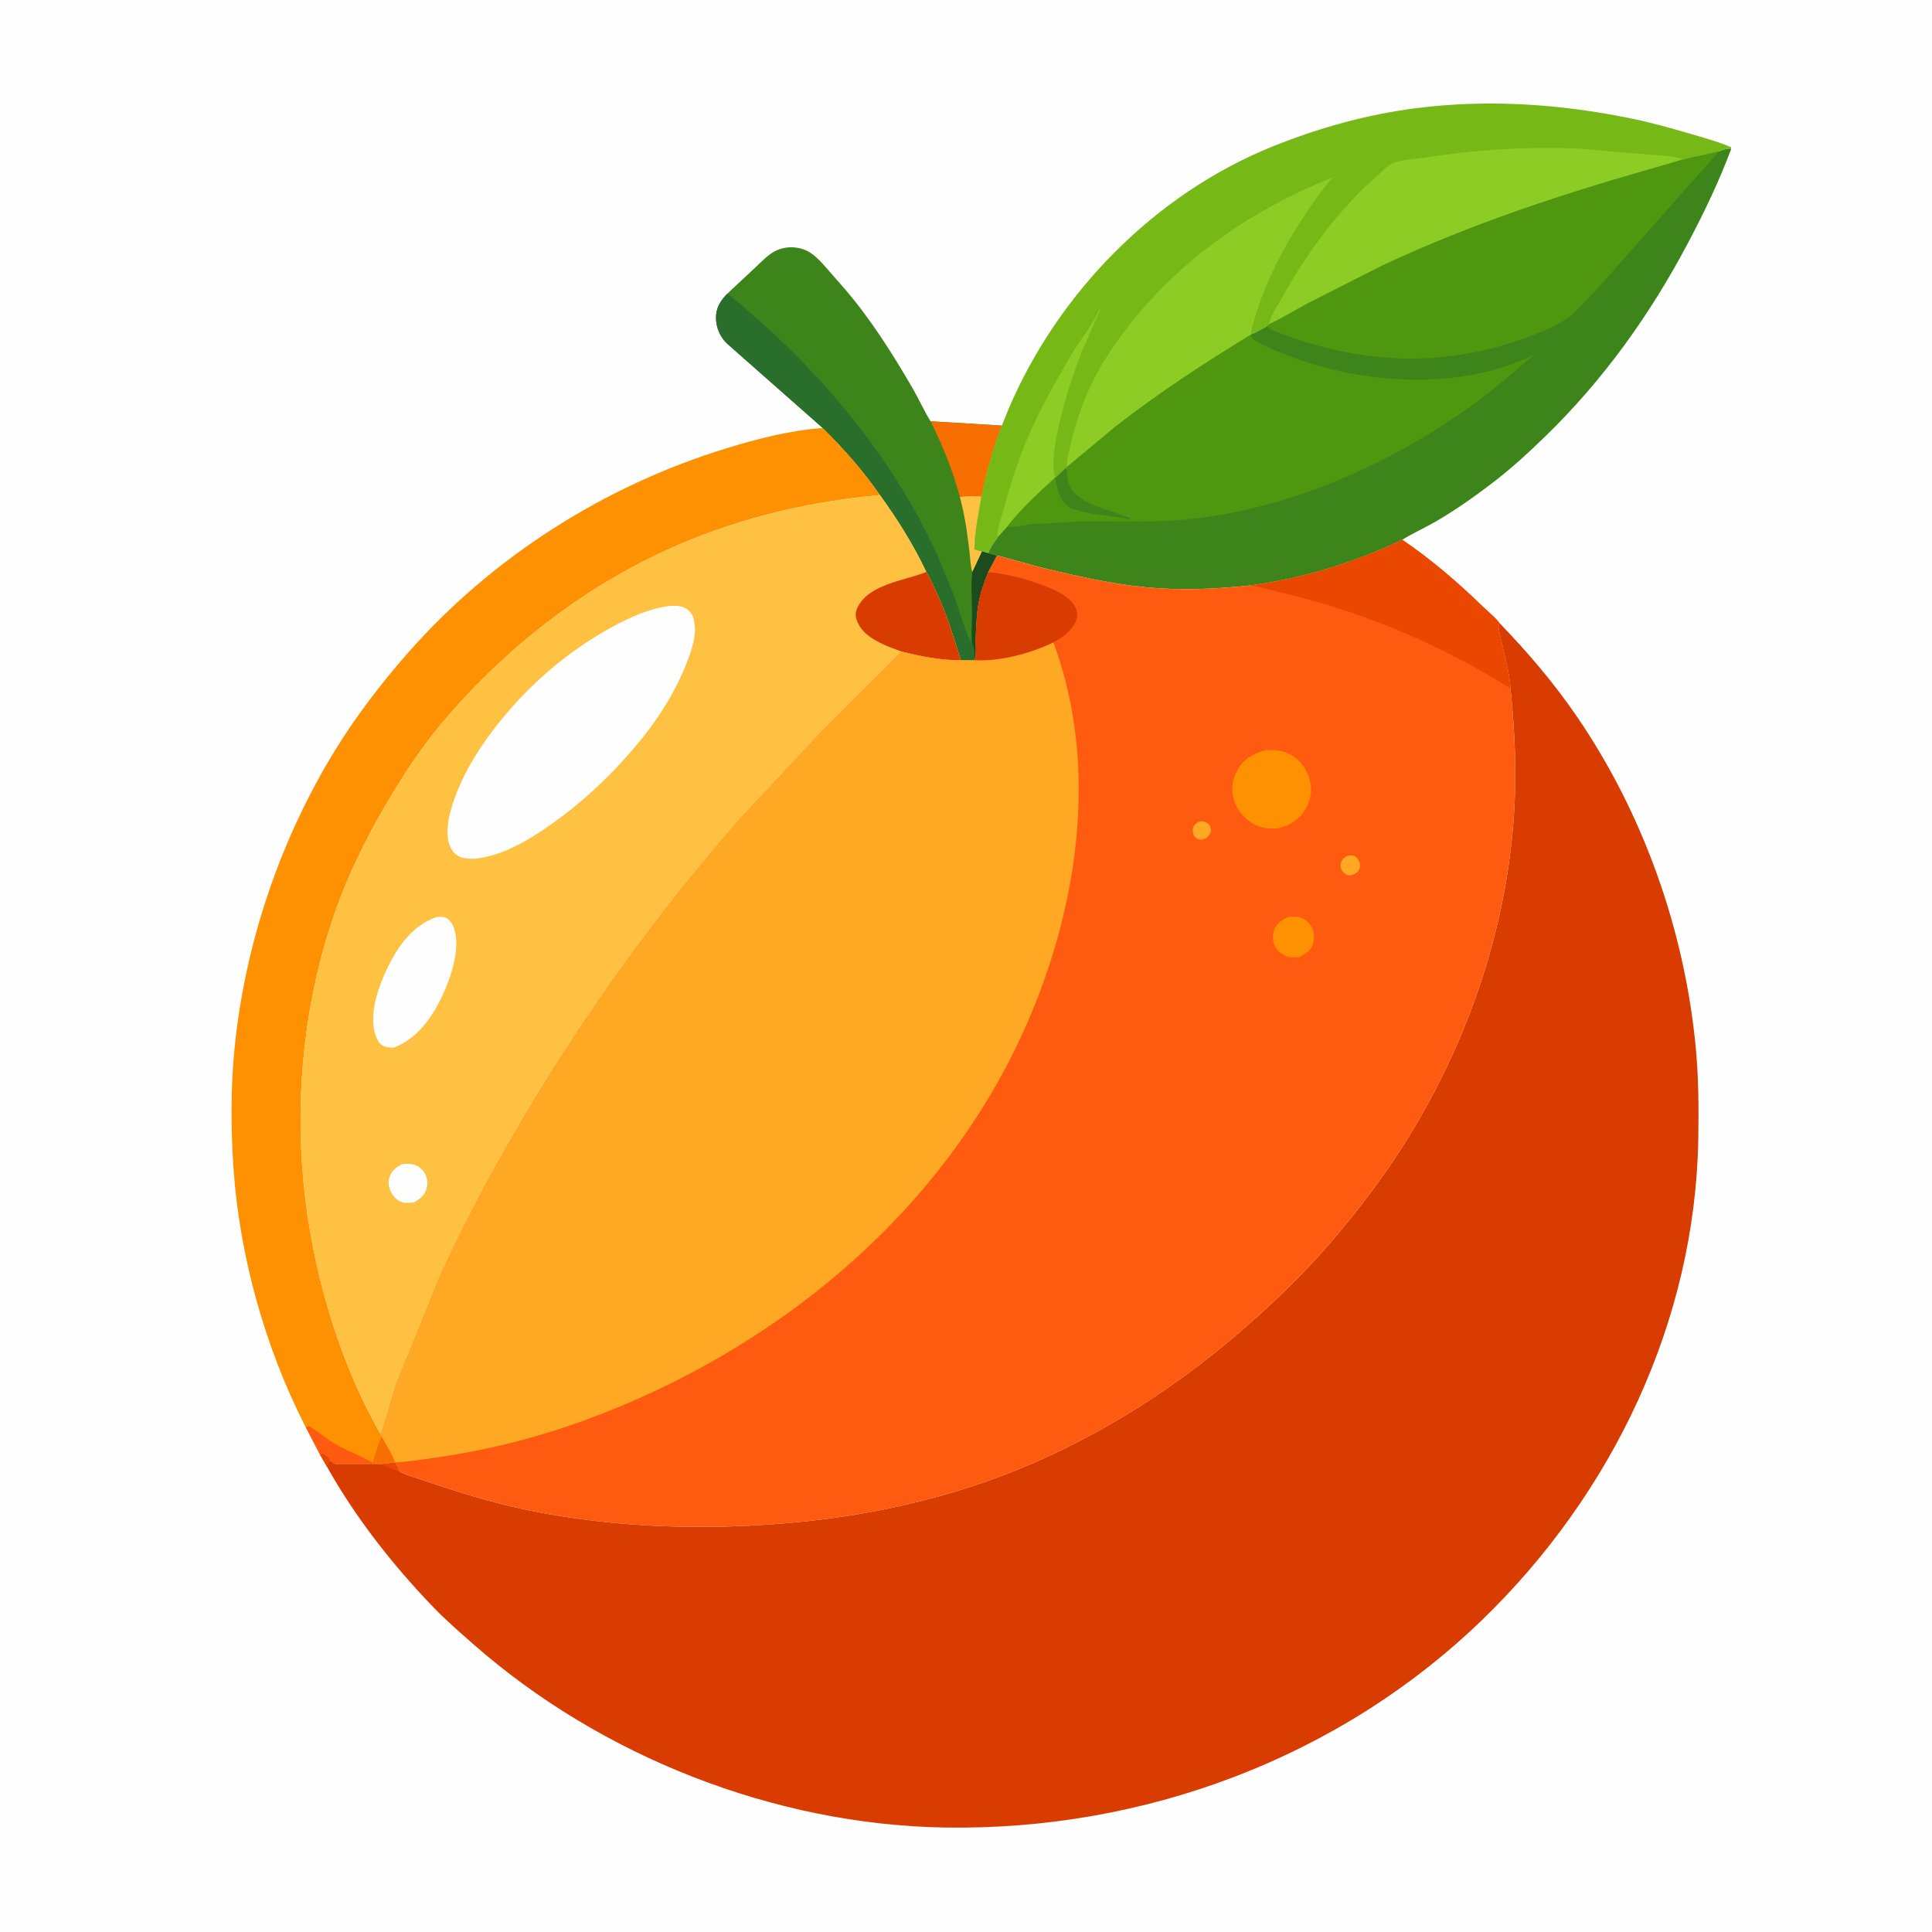
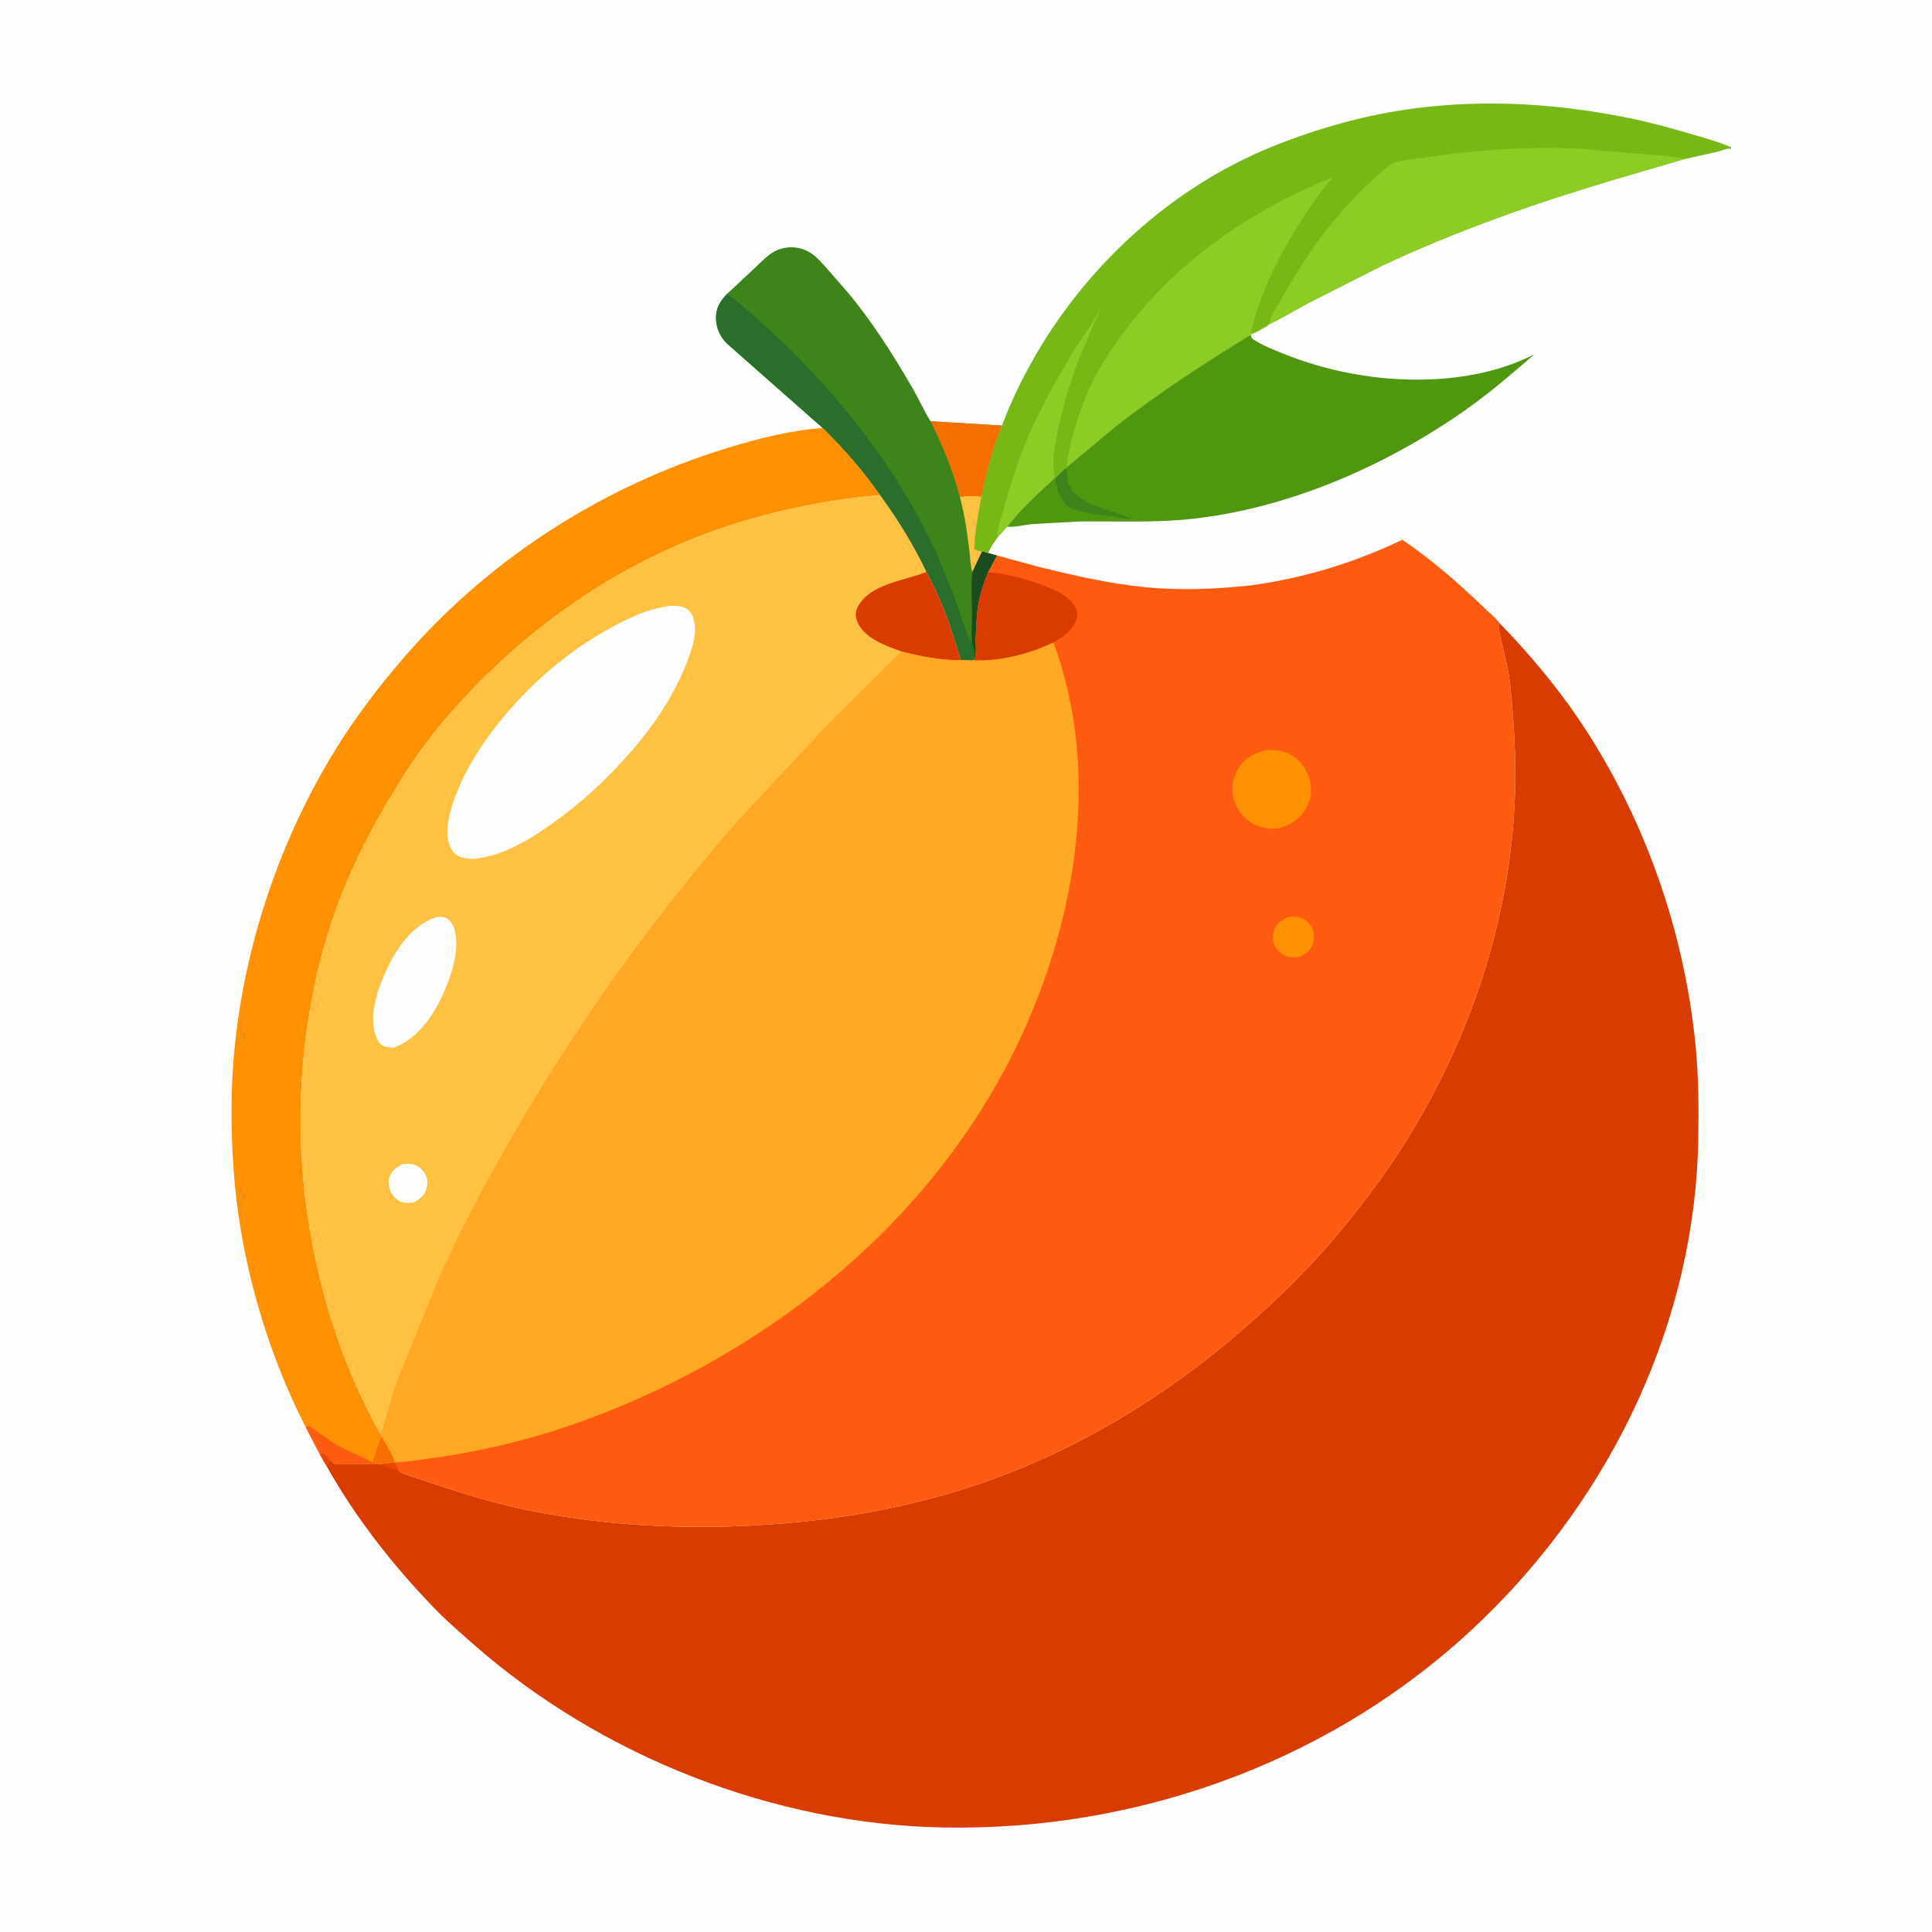
<svg xmlns="http://www.w3.org/2000/svg" version="1.1" style="display: block;" viewBox="0 0 2048 2048" width="1024" height="1024">
  <path transform="translate(0,0)" fill="rgb(254,254,254)" d="M -0 -0 L 2048 0 L 2048 2048 L -0 2048 L -0 -0 z" />
  <path transform="translate(0,0)" fill="rgb(61,133,27)" d="M 771.11 311.172 L 800.636 283.57 C 807.026 277.612 813.741 270.343 821.514 266.257 C 826.896 263.427 834.05 261.864 840.127 262.151 C 857.791 262.986 866.186 272.913 877.05 285.194 L 895.321 306.102 C 922.979 338.172 946.474 375.514 967.715 412.125 C 974.255 423.397 979.515 435.613 986.479 446.566 L 1062.04 451.147 C 1052.4 475.702 1045.93 500.32 1040.44 526.047 C 1037.43 544.028 1033.1 563.999 1032.88 582.163 C 1035.81 583.418 1037.94 584.028 1041.11 584.371 L 1047.69 586.303 L 1056.87 588.894 L 1047.55 606.469 C 1043.24 617.308 1039.44 627.864 1037.33 639.376 C 1035.2 651.018 1034.94 663.376 1034.33 675.198 C 1034 681.795 1035.44 693.297 1033.25 699.074 L 1033.14 699.937 L 1018.6 699.857 L 1006.27 661.438 C 999.572 642.416 991.501 624.106 981.993 606.331 C 968.424 577.605 951.437 550.479 932.807 524.791 C 915.025 498.924 894.371 475.761 872.134 453.707 L 770.744 364.274 C 763.2 357.074 759.042 347.25 758.968 336.835 C 758.893 326.147 763.978 318.47 771.11 311.172 z" />
  <path transform="translate(0,0)" fill="rgb(254,193,65)" d="M 1017.39 526.448 C 1024.88 525.561 1032.88 526.074 1040.44 526.047 C 1037.43 544.028 1033.1 563.999 1032.88 582.163 C 1035.81 583.418 1037.94 584.028 1041.11 584.371 L 1030.72 606.51 C 1028.68 599.366 1028.41 591.428 1027.66 584.035 C 1027.26 583.313 1027.04 579.462 1026.92 578.5 L 1024.49 560.334 C 1022.66 548.93 1020.42 537.595 1017.39 526.448 z" />
  <path transform="translate(0,0)" fill="rgb(27,76,30)" d="M 1041.11 584.371 L 1047.69 586.303 L 1056.87 588.894 L 1047.55 606.469 C 1043.24 617.308 1039.44 627.864 1037.33 639.376 C 1035.2 651.018 1034.94 663.376 1034.33 675.198 C 1034 681.795 1035.44 693.297 1033.25 699.074 C 1033 693.835 1032.4 686.174 1030.15 681.4 C 1029.59 670.909 1030.44 660.198 1030.4 649.674 C 1030.34 635.499 1029.12 620.574 1030.72 606.51 L 1041.11 584.371 z" />
  <path transform="translate(0,0)" fill="rgb(247,111,0)" d="M 986.479 446.566 L 1062.04 451.147 C 1052.4 475.702 1045.93 500.32 1040.44 526.047 C 1032.88 526.074 1024.88 525.561 1017.39 526.448 C 1010.01 498.438 999.325 472.491 986.479 446.566 z" />
  <path transform="translate(0,0)" fill="rgb(41,110,42)" d="M 771.11 311.172 C 863 385.398 945.043 481.07 993.951 589.186 L 1010.57 629.488 L 1023.56 667.432 C 1025.31 672.088 1026.84 677.644 1030.15 681.4 C 1032.4 686.174 1033 693.835 1033.25 699.074 L 1033.14 699.937 L 1018.6 699.857 L 1006.27 661.438 C 999.572 642.416 991.501 624.106 981.993 606.331 C 968.424 577.605 951.437 550.479 932.807 524.791 C 915.025 498.924 894.371 475.761 872.134 453.707 L 770.744 364.274 C 763.2 357.074 759.042 347.25 758.968 336.835 C 758.893 326.147 763.978 318.47 771.11 311.172 z" />
  <path transform="translate(0,0)" fill="rgb(254,145,2)" d="M 872.134 453.707 C 894.371 475.761 915.025 498.924 932.807 524.791 C 859.699 531.482 788.191 547.983 720.562 576.916 C 622.24 618.981 534.928 686.853 466.594 768.731 C 445.012 794.59 426.062 823.983 409.002 853 C 387.41 889.725 368.321 928.921 354.338 969.221 C 323.107 1059.23 312.757 1157.96 321.694 1252.63 C 330.335 1344.17 357.893 1440.17 403.387 1520.3 L 404.555 1522.76 C 400.3 1531.25 397.634 1541.34 394.921 1550.45 L 401.572 1551.79 L 364.007 1552.08 C 361.894 1552.04 356.828 1552.54 355 1551.8 C 353.258 1551.11 351.034 1549.04 349.431 1547.92 C 348.165 1549.89 347.092 1551.78 346.124 1553.91 L 339.22 1541.93 L 324.171 1513.02 L 324.121 1513.02 C 281.308 1429.45 253.909 1332.01 247.516 1238.4 C 244.685 1196.94 244.455 1155.2 248.398 1113.81 C 259.011 1002.39 296.356 891.309 354.858 795.849 C 377.087 759.577 403.624 725.01 431.624 693.024 C 521.159 590.744 640.598 514.856 770.38 475.107 C 802.98 465.122 838.029 456.022 872.134 453.707 z" />
  <path transform="translate(0,0)" fill="rgb(254,91,17)" d="M 324.171 1513.02 L 327.096 1511.55 C 337.738 1517.73 346.855 1525.96 357.771 1532.1 C 369.709 1538.8 383.384 1543.47 394.921 1550.45 L 401.572 1551.79 L 364.007 1552.08 C 361.894 1552.04 356.828 1552.54 355 1551.8 C 353.258 1551.11 351.034 1549.04 349.431 1547.92 C 348.165 1549.89 347.092 1551.78 346.124 1553.91 L 339.22 1541.93 L 324.171 1513.02 z" />
  <path transform="translate(0,0)" fill="rgb(234,71,1)" d="M 339.22 1541.93 L 343 1540.73 C 345.054 1542.21 348.959 1545.41 349.431 1547.92 C 348.165 1549.89 347.092 1551.78 346.124 1553.91 L 339.22 1541.93 z" />
  <path transform="translate(0,0)" fill="rgb(118,184,22)" d="M 1062.04 451.147 L 1068.91 434 C 1121.56 310.296 1224.39 205.297 1349.75 154.97 C 1398.12 135.552 1448.78 121.407 1500.55 114.758 C 1576.9 104.953 1653.13 110.087 1728.34 125.422 C 1749.96 129.829 1770.85 135.684 1792 141.861 C 1806.4 146.065 1821.21 150.114 1835 156.043 L 1835.12 157.977 C 1831.49 156.558 1825.98 159.326 1822.24 160.423 L 1785.11 168.785 L 1710.59 190.56 C 1626.49 215.659 1544.72 244.396 1465.12 281.619 L 1386.57 321.464 C 1372.9 328.832 1359.44 337.058 1345.42 343.733 L 1342.79 345.883 C 1337.79 348.574 1331.58 352.739 1326.16 354.282 L 1325.81 354.959 C 1276.9 384.778 1228.7 416.345 1183.4 451.465 L 1131.23 494.902 L 1129.87 496.239 L 1118.43 506.874 L 1118.12 506.76 C 1100.43 522.922 1082.43 539.545 1067.56 558.419 L 1058.15 568.775 C 1054.69 574.152 1049.37 580.232 1047.69 586.303 L 1041.11 584.371 C 1037.94 584.028 1035.81 583.418 1032.88 582.163 C 1033.1 563.999 1037.43 544.028 1040.44 526.047 C 1045.93 500.32 1052.4 475.702 1062.04 451.147 z" />
  <path transform="translate(0,0)" fill="rgb(141,204,36)" d="M 1058.15 568.775 L 1057.25 566.923 C 1058.28 556.171 1062.4 545.336 1065.28 534.932 C 1072.14 510.145 1080.05 485.731 1090.25 462.085 C 1103.12 432.271 1119.25 403.815 1135.73 375.876 C 1145 360.175 1157.5 345.676 1164.97 329.1 L 1165.38 328.161 L 1166.2 328.5 L 1147.5 371.196 C 1137.14 396.699 1128.81 423.149 1122.75 450 C 1118.56 468.591 1114.42 487.763 1118.12 506.76 C 1100.43 522.922 1082.43 539.545 1067.56 558.419 L 1058.15 568.775 z" />
  <path transform="translate(0,0)" fill="rgb(141,204,36)" d="M 1131.23 494.902 C 1130.33 490.267 1132.12 484.065 1133.05 479.438 C 1137.35 458.108 1144.16 436.613 1152.67 416.594 C 1162.97 392.352 1178.39 368.989 1194.34 348.159 C 1250.96 274.222 1327.45 222.186 1413.3 187.722 C 1401.92 200.04 1392.33 214.02 1383.1 227.988 C 1361.59 260.539 1342.63 296.119 1331.28 333.572 C 1329.49 339.483 1326.68 346.445 1326.24 352.598 L 1326.16 354.282 L 1325.81 354.959 C 1276.9 384.778 1228.7 416.345 1183.4 451.465 L 1131.23 494.902 z" />
  <path transform="translate(0,0)" fill="rgb(141,204,36)" d="M 1345.42 343.733 L 1346.11 340.229 C 1347.86 333.167 1354.09 324.267 1357.67 317.845 C 1384.41 269.849 1417.18 223.812 1458.73 187.434 C 1463.87 182.934 1469.92 176.218 1475.99 173.197 C 1484.04 169.195 1498.71 168.729 1507.72 167.336 C 1563.31 158.74 1619 155.138 1675.22 157.589 L 1737.14 163.003 C 1752.29 164.503 1770.69 164.447 1785.11 168.785 L 1710.59 190.56 C 1626.49 215.659 1544.72 244.396 1465.12 281.619 L 1386.57 321.464 C 1372.9 328.832 1359.44 337.058 1345.42 343.733 z" />
-   <path transform="translate(0,0)" fill="rgb(61,133,27)" d="M 1822.24 160.423 C 1825.98 159.326 1831.49 156.558 1835.12 157.977 C 1822.18 192.456 1806.57 224.998 1789.38 257.509 C 1749.09 333.711 1699.52 403.035 1637.51 463.118 C 1619.87 480.211 1601.59 497.023 1582.03 511.914 C 1562.84 526.524 1543.02 540.603 1522.15 552.732 C 1510.47 559.523 1497.9 564.995 1486.49 572.17 C 1435.97 596.468 1380.62 613.343 1325 620.621 C 1287.72 624.58 1251.69 626.076 1214.28 622.492 C 1176.59 618.88 1138.9 610.115 1102.15 601.182 L 1058.62 589.288 L 1056.87 588.894 L 1047.69 586.303 C 1049.37 580.232 1054.69 574.152 1058.15 568.775 L 1067.56 558.419 C 1082.43 539.545 1100.43 522.922 1118.12 506.76 L 1118.43 506.874 L 1129.87 496.239 L 1131.23 494.902 L 1183.4 451.465 C 1228.7 416.345 1276.9 384.778 1325.81 354.959 L 1326.16 354.282 C 1331.58 352.739 1337.79 348.574 1342.79 345.883 L 1345.42 343.733 C 1359.44 337.058 1372.9 328.832 1386.57 321.464 L 1465.12 281.619 C 1544.72 244.396 1626.49 215.659 1710.59 190.56 L 1785.11 168.785 L 1822.24 160.423 z" />
-   <path transform="translate(0,0)" fill="rgb(79,151,15)" d="M 1785.11 168.785 L 1822.24 160.423 L 1692.61 306.769 C 1682.09 317.58 1671.24 330.758 1658.7 339.082 C 1648.89 345.591 1637.27 350.325 1626.38 354.66 C 1590.12 369.105 1550.7 377.804 1511.69 379.732 C 1463.36 382.12 1412.58 373.352 1367.15 356.96 C 1359.41 354.169 1349.18 351.226 1342.79 345.883 L 1345.42 343.733 C 1359.44 337.058 1372.9 328.832 1386.57 321.464 L 1465.12 281.619 C 1544.72 244.396 1626.49 215.659 1710.59 190.56 L 1785.11 168.785 z" />
  <path transform="translate(0,0)" fill="rgb(79,151,15)" d="M 1131.23 494.902 L 1183.4 451.465 C 1228.7 416.345 1276.9 384.778 1325.81 354.959 C 1326.61 358.635 1327.32 359.078 1330.5 361.016 C 1340.81 367.305 1352.96 371.962 1364.17 376.383 C 1430.96 402.714 1513.72 411.193 1583.6 392.093 C 1598.56 388.002 1612.35 382.637 1626.26 375.808 C 1603.59 395.351 1580.97 414.999 1556.56 432.383 C 1471.86 492.702 1367.76 538.536 1264 549.975 C 1223.91 554.394 1183.63 552.265 1143.38 552.795 L 1094.63 555.511 C 1085.7 556.426 1076.53 558.89 1067.56 558.419 C 1082.43 539.545 1100.43 522.922 1118.12 506.76 L 1118.43 506.874 L 1129.87 496.239 L 1131.23 494.902 z" />
  <path transform="translate(0,0)" fill="rgb(61,133,27)" d="M 1129.87 496.239 C 1130.94 498.535 1131.11 500.044 1131.22 502.58 C 1131.64 511.463 1134.19 518.578 1140.99 524.519 C 1156.61 538.17 1180.55 541.119 1198.83 549.634 C 1197.48 550.041 1196.57 550.629 1195.19 550.247 L 1191 549.4 C 1173.43 546.115 1154.38 545.456 1137.5 539.49 L 1136.35 539.104 C 1130.92 537.198 1126.56 532.069 1124.12 527 C 1122.99 524.661 1122.26 522.493 1121.58 520 L 1118.43 506.874 L 1129.87 496.239 z" />
  <path transform="translate(0,0)" fill="rgb(254,193,65)" d="M 403.387 1520.3 C 357.893 1440.17 330.335 1344.17 321.694 1252.63 C 312.757 1157.96 323.107 1059.23 354.338 969.221 C 368.321 928.921 387.41 889.725 409.002 853 C 426.062 823.983 445.012 794.59 466.594 768.731 C 534.928 686.853 622.24 618.981 720.562 576.916 C 788.191 547.983 859.699 531.482 932.807 524.791 C 951.437 550.479 968.424 577.605 981.993 606.331 C 991.501 624.106 999.572 642.416 1006.27 661.438 L 1018.6 699.857 C 997.651 700.145 976.101 695.797 955.887 690.702 L 872.26 774.064 L 783.423 868.964 C 697.146 967.84 620.983 1072.77 554.285 1185.77 C 521.783 1240.84 491.852 1296.54 465.497 1354.82 L 420.296 1466.34 C 414.134 1484.02 410.427 1503.04 403.387 1520.3 z" />
  <path transform="translate(0,0)" fill="rgb(254,254,254)" d="M 425.985 1234.23 C 429.768 1233.51 433.022 1233.42 436.835 1234.12 C 442.493 1235.17 446.825 1238.32 449.903 1243.14 C 453.054 1248.08 453.781 1253.87 452.274 1259.52 C 450.272 1267.04 445.141 1271.04 438.615 1274.61 C 435.375 1274.87 431.462 1275.41 428.239 1274.9 C 423.169 1274.1 418.658 1270.36 415.961 1266.17 C 412.67 1261.06 410.914 1254.72 412.599 1248.73 C 414.718 1241.18 419.378 1237.75 425.985 1234.23 z" />
  <path transform="translate(0,0)" fill="rgb(216,60,1)" d="M 981.993 606.331 C 991.501 624.106 999.572 642.416 1006.27 661.438 L 1018.6 699.857 C 997.651 700.145 976.101 695.797 955.887 690.702 L 944.987 686.67 C 931.331 681.378 914.775 673.521 908.838 659.146 C 906.946 654.566 906.364 650.117 908.346 645.468 C 919.463 619.392 957.849 615.744 980.82 606.798 L 981.993 606.331 z" />
  <path transform="translate(0,0)" fill="rgb(254,254,254)" d="M 462.722 972.14 C 465.885 971.896 469.465 971.438 472.449 972.784 C 476.222 974.486 479.129 978.541 480.644 982.275 C 489.253 1003.5 478.089 1035.78 468.915 1055.5 C 458.352 1078.21 441.634 1101.76 417.383 1110.55 C 413.484 1110.47 409.611 1110.43 406.06 1108.61 C 401.753 1106.4 399.581 1101.74 398.088 1097.38 C 390.45 1075.09 401.38 1044.98 411.269 1024.84 C 422.395 1002.19 438.028 980.552 462.722 972.14 z" />
  <path transform="translate(0,0)" fill="rgb(254,254,254)" d="M 709.351 642.364 C 716.158 641.757 723.956 642.022 729.453 646.606 C 734.551 650.857 735.881 656.877 736.499 663.183 C 737.671 675.123 733.355 688.28 729.22 699.312 C 717.242 731.273 698.386 761.425 676.613 787.6 C 647.701 822.359 615.694 852.467 578.294 877.938 C 555.424 893.514 530.197 907.783 502.192 910.426 C 495.873 910.258 489.253 910.099 483.951 906.214 C 478.502 902.22 475.722 895.468 474.851 888.968 C 473.215 876.761 476.129 863.566 479.906 852 C 489.046 824.015 504.681 797.562 522.472 774.239 C 556.972 729.012 598.774 692.014 648.772 664.699 C 667.873 654.264 687.63 645.295 709.351 642.364 z" />
  <path transform="translate(0,0)" fill="rgb(216,60,1)" d="M 1589.31 660.216 C 1619.02 690.919 1647.53 724.349 1671.67 759.669 C 1742.16 862.796 1785.89 986.573 1797.6 1110.73 C 1800.6 1142.62 1800.78 1174.93 1800.26 1206.94 C 1797.13 1400.27 1709.36 1583.45 1571.38 1716.93 C 1419.27 1864.08 1211.87 1940.83 1001.1 1937.24 C 820.584 1934.17 637.146 1861.92 501.732 1742.87 C 487.621 1730.47 473.143 1717.95 460.08 1704.43 C 416.832 1659.66 376.477 1608.38 346.124 1553.91 C 347.092 1551.78 348.165 1549.89 349.431 1547.92 C 351.034 1549.04 353.258 1551.11 355 1551.8 C 356.828 1552.54 361.894 1552.04 364.007 1552.08 L 401.572 1551.79 L 404.555 1551.84 L 418.844 1550.09 C 420.714 1553.15 422.013 1556.09 423.283 1559.43 C 427.839 1562.8 434.442 1564.31 439.772 1566.18 L 473.687 1577.48 C 502.734 1586.82 532.255 1595.31 562.188 1601.34 C 655.683 1620.16 753.026 1622.58 847.802 1613.31 C 912.464 1606.98 978.674 1593.44 1040.15 1572.29 C 1143.01 1536.89 1236.72 1479.56 1318.52 1408.33 C 1355.9 1375.77 1391.05 1341.3 1422.5 1302.89 C 1445.79 1274.45 1468.06 1245.1 1487.73 1214 C 1558.29 1102.46 1601.57 973.637 1605.97 841.337 C 1607.2 804.068 1604.91 766.785 1601.2 729.72 C 1600.57 720.167 1598.49 710.124 1596.42 700.772 L 1590.42 674.798 C 1589.31 669.887 1587.63 665.149 1589.31 660.216 z" />
  <path transform="translate(0,0)" fill="rgb(234,71,1)" d="M 418.844 1550.09 C 420.714 1553.15 422.013 1556.09 423.283 1559.43 C 416.656 1557.46 410.386 1555.71 404.555 1551.84 L 418.844 1550.09 z" />
  <path transform="translate(0,0)" fill="rgb(254,91,17)" d="M 1325 620.621 C 1380.62 613.343 1435.97 596.468 1486.49 572.17 C 1517.52 593.276 1545.63 617.535 1572.53 643.632 C 1577.82 648.765 1584.97 654.361 1589.31 660.216 C 1587.63 665.149 1589.31 669.887 1590.42 674.798 L 1596.42 700.772 C 1598.49 710.124 1600.57 720.167 1601.2 729.72 C 1604.91 766.785 1607.2 804.068 1605.97 841.337 C 1601.57 973.637 1558.29 1102.46 1487.73 1214 C 1468.06 1245.1 1445.79 1274.45 1422.5 1302.89 C 1391.05 1341.3 1355.9 1375.77 1318.52 1408.33 C 1236.72 1479.56 1143.01 1536.89 1040.15 1572.29 C 978.674 1593.44 912.464 1606.98 847.802 1613.31 C 753.026 1622.58 655.683 1620.16 562.188 1601.34 C 532.255 1595.31 502.734 1586.82 473.687 1577.48 L 439.772 1566.18 C 434.442 1564.31 427.839 1562.8 423.283 1559.43 C 422.013 1556.09 420.714 1553.15 418.844 1550.09 L 404.555 1551.84 L 401.572 1551.79 L 394.921 1550.45 C 397.634 1541.34 400.3 1531.25 404.555 1522.76 L 403.387 1520.3 C 410.427 1503.04 414.134 1484.02 420.296 1466.34 L 465.497 1354.82 C 491.852 1296.54 521.783 1240.84 554.285 1185.77 C 620.983 1072.77 697.146 967.84 783.423 868.964 L 872.26 774.064 L 955.887 690.702 C 976.101 695.797 997.651 700.145 1018.6 699.857 L 1033.14 699.937 L 1033.25 699.074 C 1035.44 693.297 1034 681.795 1034.33 675.198 C 1034.94 663.376 1035.2 651.018 1037.33 639.376 C 1039.44 627.864 1043.24 617.308 1047.55 606.469 L 1056.87 588.894 L 1058.62 589.288 L 1102.15 601.182 C 1138.9 610.115 1176.59 618.88 1214.28 622.492 C 1251.69 626.076 1287.72 624.58 1325 620.621 z" />
-   <path transform="translate(0,0)" fill="rgb(254,168,35)" d="M 1269.82 871.5 C 1270.98 871.145 1272.27 870.673 1273.5 870.655 C 1277.96 870.589 1279.2 872.017 1282.28 874.844 C 1283.14 877.022 1283.92 878.629 1283.53 881.041 C 1282.85 885.099 1280.67 886.928 1277.5 889.056 C 1275.91 889.724 1273.77 890.237 1272 890.048 C 1269.58 889.788 1267.64 888.388 1266.17 886.5 C 1264.63 884.532 1264.11 880.991 1264.5 878.65 C 1265.12 874.958 1267.15 873.651 1269.82 871.5 z" />
-   <path transform="translate(0,0)" fill="rgb(254,168,35)" d="M 1427.6 907.5 C 1429.95 906.714 1432.02 906.4 1434.5 906.936 C 1437.12 907.502 1439.1 909.639 1440.27 911.96 C 1441.77 914.948 1442.25 918.359 1440.94 921.5 C 1439.68 924.531 1437.33 925.77 1434.5 927.09 C 1433.33 927.429 1432.25 927.804 1431 927.848 C 1427.92 927.957 1425.08 926.197 1423.22 923.838 C 1421.25 921.338 1420.73 918.29 1421.37 915.218 C 1422.22 911.149 1424.3 909.606 1427.6 907.5 z" />
  <path transform="translate(0,0)" fill="rgb(254,145,2)" d="M 1365.14 972.178 C 1368.8 971.752 1372.85 971.499 1376.5 972.072 C 1382.25 972.975 1387.12 977.345 1390.08 982.179 C 1393.4 987.596 1393.58 994.624 1391.74 1000.55 C 1389.45 1007.97 1383.81 1011.22 1377.29 1014.44 C 1374.35 1014.92 1370.96 1015.14 1368 1014.73 C 1362.21 1013.92 1356.37 1010.25 1353.01 1005.5 C 1349.91 1001.13 1348.58 995.538 1349.62 990.289 L 1349.9 989 C 1350.12 987.864 1350.29 986.755 1350.69 985.66 C 1353.27 978.696 1358.84 975.268 1365.14 972.178 z" />
  <path transform="translate(0,0)" fill="rgb(254,145,2)" d="M 1342.03 795.136 C 1351.73 794.668 1359.78 795.175 1368.5 800.125 C 1377.88 805.449 1385.03 814.929 1387.98 825.255 C 1391.3 836.833 1390.06 847.194 1384 857.665 C 1377.74 868.475 1367.64 874.694 1355.78 877.877 C 1346.71 879.15 1338.27 878.067 1330 873.997 C 1319.64 868.902 1311.06 858.436 1307.83 847.408 C 1304.55 836.245 1306.61 824.734 1312.57 814.825 C 1319.45 803.396 1329.74 798.438 1342.03 795.136 z" />
  <path transform="translate(0,0)" fill="rgb(216,60,1)" d="M 1047.55 606.469 C 1069.17 608.596 1090.8 614.309 1110.91 622.478 C 1120.84 626.512 1131.38 631.628 1137.93 640.5 C 1140.56 644.051 1142.5 648.801 1141.83 653.281 C 1140.43 662.748 1133.05 670.303 1125.5 675.551 L 1116.7 681.005 C 1091.38 693.002 1061.33 701.092 1033.14 699.937 L 1033.25 699.074 C 1035.44 693.297 1034 681.795 1034.33 675.198 C 1034.94 663.376 1035.2 651.018 1037.33 639.376 C 1039.44 627.864 1043.24 617.308 1047.55 606.469 z" />
-   <path transform="translate(0,0)" fill="rgb(234,71,1)" d="M 1325 620.621 C 1380.62 613.343 1435.97 596.468 1486.49 572.17 C 1517.52 593.276 1545.63 617.535 1572.53 643.632 C 1577.82 648.765 1584.97 654.361 1589.31 660.216 C 1587.63 665.149 1589.31 669.887 1590.42 674.798 L 1596.42 700.772 C 1598.49 710.124 1600.57 720.167 1601.2 729.72 C 1527.51 683.629 1449.01 650.324 1364.52 629.658 L 1341 623.988 C 1335.59 622.595 1330.64 620.921 1325 620.621 z" />
  <path transform="translate(0,0)" fill="rgb(254,168,35)" d="M 1116.7 681.005 C 1166.46 815.548 1141.99 969.183 1083.41 1096.71 C 994.642 1289.92 819.763 1431.76 622.589 1504.54 C 569.222 1524.24 514.241 1537.94 457.889 1545.7 C 445.146 1547.45 431.726 1549.87 418.844 1550.09 L 404.555 1551.84 L 401.572 1551.79 L 394.921 1550.45 C 397.634 1541.34 400.3 1531.25 404.555 1522.76 L 403.387 1520.3 C 410.427 1503.04 414.134 1484.02 420.296 1466.34 L 465.497 1354.82 C 491.852 1296.54 521.783 1240.84 554.285 1185.77 C 620.983 1072.77 697.146 967.84 783.423 868.964 L 872.26 774.064 L 955.887 690.702 C 976.101 695.797 997.651 700.145 1018.6 699.857 L 1033.14 699.937 C 1061.33 701.092 1091.38 693.002 1116.7 681.005 z" />
  <path transform="translate(0,0)" fill="rgb(247,111,0)" d="M 394.921 1550.45 C 397.634 1541.34 400.3 1531.25 404.555 1522.76 C 409.408 1531.57 415.106 1540.8 418.844 1550.09 L 404.555 1551.84 L 401.572 1551.79 L 394.921 1550.45 z" />
</svg>